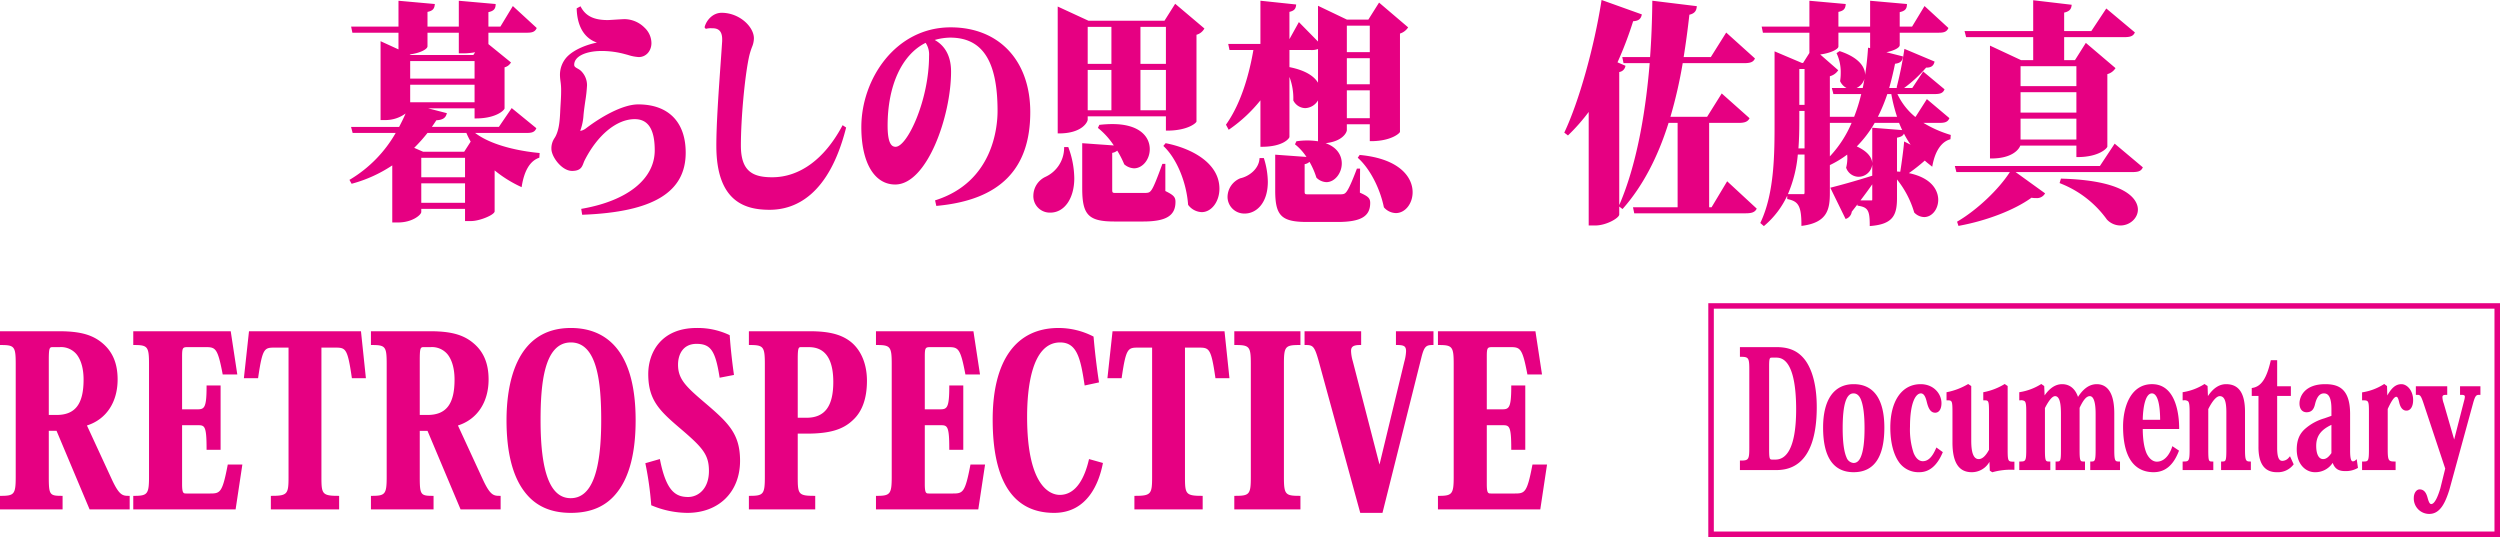
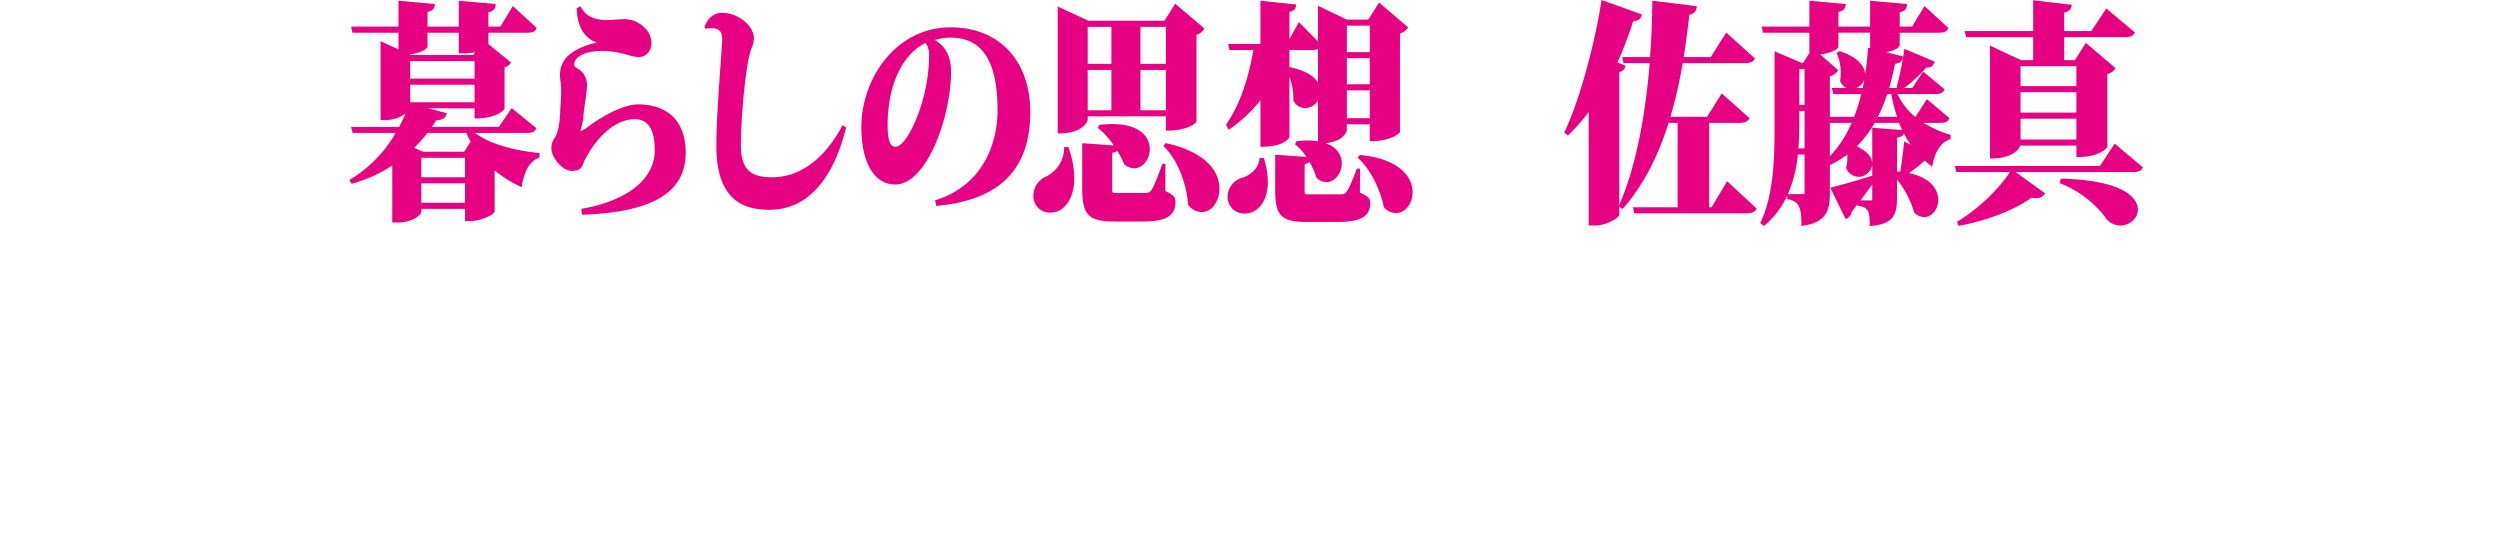
<svg xmlns="http://www.w3.org/2000/svg" id="tit_logo_sp.svg" width="973" height="209" viewBox="0 0 973 209">
  <defs>
    <style>
      .cls-1 {
        fill: #e60082;
        fill-rule: evenodd;
      }
    </style>
  </defs>
  <path id="tit_logo" class="cls-1" d="M1225.63,1258.47l0.28-.1,0.12-1.82-0.44-.04c-3.97-.37-17.08-1.99-24.67-7.76h19.7c1.89,0,3.29-.11,3.98-1.54l0.15-.31-9.6-7.84-4.99,7.33h-26.08c0.63-.9,1.19-1.72,1.74-2.58,2.33-.12,3.48-0.8,3.96-2.31l0.15-.45-7.3-1.88h18.07v3.93h0.46c8.12,0,11.21-3.34,11.21-3.92v-15.97a4.007,4.007,0,0,0,2.27-1.55l0.24-.35-8.79-7.14v-4.44h14.99c1.85,0,2.98-.25,3.66-1.52l0.16-.31-9.3-8.55-4.85,8.01h-4.66v-5.64c1.94-.41,2.71-1.17,2.8-2.72l0.02-.44-14.34-1.27v10.07h-12.19v-5.73c1.88-.39,2.62-1.1,2.8-2.61l0.06-.46-14.15-1.27v10.07h-18.43l0.49,2.37h17.94v6.49l-6.97-3.19v30.7h1.98a13.3,13.3,0,0,0,7.76-2.56c-0.79,1.84-1.69,3.63-2.52,5.22h-18.71l0.62,2.36H1170a50.069,50.069,0,0,1-17.61,18.03l-0.39.22,0.84,1.52,0.35-.09a53.243,53.243,0,0,0,15.48-7.06v22.21h2.35c5.38,0,8.94-2.92,8.94-4.1v-1.19h17.03v4.74h2.43c3.19,0,8.96-2.35,9.09-3.74v-15.97a47.544,47.544,0,0,0,9.95,6.26l0.55,0.26,0.1-.59C1220.1,1263.35,1222.3,1259.73,1225.63,1258.47Zm-44.97-2.42-3.46-1.51a62.713,62.713,0,0,0,5.17-5.79h15.15a26.951,26.951,0,0,0,1.67,3.36l-2.52,3.94h-16.01Zm20.04-26.08v6.84h-25.06v-6.84h25.06Zm0-9.21v6.84h-25.06v-6.84h25.06Zm-5.67-3.01a27.036,27.036,0,0,0,5.89-.41l-0.69,1.06h-24.34l-0.48-.22c3.86-.45,6.97-1.97,6.97-3.16v-5.29h12.19v8.02h0.46Zm1.96,40.66v7.58h-17.03v-7.58h17.03Zm0,9.94v7.57h-17.03v-7.57h17.03Zm41.65-4.83c3.3,0,3.88-1.55,4.45-3.05,0.13-.34.26-0.69,0.43-1.03,5.02-9.91,12.49-16.07,19.51-16.07,5.24,0,7.79,3.97,7.79,12.13,0,11.11-10.53,19.6-28.17,22.71l-0.44.08,0.36,2.29,0.4-.01c27.22-1.07,39.9-8.74,39.9-24.16,0-11.93-6.74-18.78-18.48-18.78-6.07,0-14.53,4.86-20.44,9.4a4.741,4.741,0,0,1-2.05.9h-0.07a3.883,3.883,0,0,1,.19-0.57,21.461,21.461,0,0,0,1.09-5.68c0.16-1.67.43-3.59,0.7-5.44a56.04,56.04,0,0,0,.66-6,7.753,7.753,0,0,0-2.42-5.71,6.833,6.833,0,0,0-1.28-.86c-0.85-.48-1.29-0.77-1.29-1.45,0-3.22,4.35-5.38,10.82-5.38a34.732,34.732,0,0,1,9.05,1.26c0.33,0.08.69,0.19,1.08,0.29a16.512,16.512,0,0,0,4.19.82c2.8,0,4.92-2.35,4.92-5.46a8.334,8.334,0,0,0-2.67-5.97,11.169,11.169,0,0,0-7.71-3.33c-0.55,0-2.03.09-3.47,0.18-1.34.09-2.72,0.18-3.19,0.18-5.28,0-8.47-1.53-10.35-4.96l-0.22-.4-1.49.81,0.01,0.28c0.24,6.8,3.01,11.36,7.88,13.03-3.64.72-8.81,2.56-11.7,5.61a10.23,10.23,0,0,0-2.69,7.05,16.4,16.4,0,0,0,.13,1.81l0.03,0.28a24.388,24.388,0,0,1,.29,4.2c0,1.74-.11,3.62-0.22,5.28-0.06,1.05-.12,2.04-0.15,2.91-0.17,3.39-.43,6.66-1.77,9.3-0.13.24-.26,0.46-0.41,0.7a7.109,7.109,0,0,0-1.23,4.24C1230.61,1258.02,1234.66,1263.52,1238.64,1263.52Zm56.16-9.75c0,22.3,11.84,24.88,20.75,24.88,9.85,0,22.99-5.5,29.68-31.7l0.08-.31-1.37-.92-0.24.45c-6.86,12.78-16.51,19.82-27.16,19.82-7.32,0-12.19-2.1-12.19-12.31,0-10.36,1.45-26.34,3.09-34.19a27.414,27.414,0,0,1,1.25-4.22,8.963,8.963,0,0,0,.73-3.35c0-4.5-5.61-9.94-12.57-9.94-3.33,0-5.83,2.74-6.58,5.44l-0.06.23,0.49,0.59,0.29-.08a7.159,7.159,0,0,1,1.92-.17c1.45,0,4.16,0,4.16,4.29v0.7c-0.19,2.95-.41,6.12-0.65,9.4C1295.66,1233.14,1294.8,1245.34,1294.8,1253.77Zm69.61,15.04c12.41,0,21.74-26.66,21.74-43.95,0-7.08-3.25-10.57-6.36-12.3a22.689,22.689,0,0,1,5.98-.92c12.61,0,18.48,9.07,18.48,28.54,0,6.32-1.73,27.48-23.92,34.67l-0.4.13,0.48,2.16,0.41-.04c24.33-2.31,36.16-14.24,36.16-36.46,0-20.05-12.16-33-30.98-33-21.48,0-34.77,20.16-34.77,38.83C1351.23,1260.25,1356.28,1268.81,1364.41,1268.81Zm11.85-55.14a8.14,8.14,0,0,1,1.33,5.09c0,17.19-8.47,35.37-13.02,35.37-1.34,0-3.11-.85-3.11-8.2C1361.46,1230.3,1366.99,1218.28,1376.26,1213.67Zm60.94,56.69c0,10.33,2.47,12.85,12.58,12.85h11.06c8.98,0,12.65-2.22,12.65-7.65,0-1.85-.71-2.63-3.94-4.21v-10.56h-1.16l-0.11.3c-1.94,5.29-3.23,8.6-4.11,9.83-0.77,1.09-1.19,1.18-3.18,1.18h-10.38c-1.74,0-1.74,0-1.74-1.65V1256.5a4.074,4.074,0,0,0,1.96-.88,37.832,37.832,0,0,1,2.69,5.25l0.05,0.11,0.1,0.07a6.209,6.209,0,0,0,3.68,1.46c3.33,0,6.14-3.42,6.14-7.47,0-4.71-3.82-9.75-14.54-9.75a44.885,44.885,0,0,0-4.82.28l-0.26.02-0.57,1.2,0.29,0.22a29.29,29.29,0,0,1,5.9,6.6l-12.29-.88v17.63Zm32.47-17.64-0.9,1.08,0.3,0.29c4.94,4.78,8.69,13.83,9.33,22.5l0.02,0.15,0.09,0.11a6.885,6.885,0,0,0,5.2,2.71c3.8,0,6.89-4.08,6.89-9.11,0-9.94-10.67-15.65-20.66-17.67Zm-30.34-9.16v-1.29h30.44v5.57h0.46c8.14,0,11.44-3.05,11.44-3.56v-33.75a4.955,4.955,0,0,0,2.88-2.11l0.21-.33-11.38-9.62-4.17,6.61h-29.55l-12-5.54v49.39h0.46C1437.26,1248.93,1439.33,1244.39,1439.33,1243.56Zm9.23-19.34v15.69h-9.23v-15.69h9.23Zm-9.23-2.36v-14.41h9.23v14.41h-9.23Zm20.53,18.05v-15.69h9.91v15.69h-9.91Zm0-18.05v-14.41h9.91v14.41h-9.91Zm-35.07,57.89c5.48,0,9.32-5.51,9.32-13.4a35.322,35.322,0,0,0-2.23-11.82l-0.1-.3h-1.61l-0.01.44a12.493,12.493,0,0,1-7.33,11.19,8.145,8.145,0,0,0-4.64,7.14A6.393,6.393,0,0,0,1424.79,1279.75Zm120.48-7.77,0.07-9.37h-1.23l-0.11.3c-1.78,4.72-3.07,7.58-3.95,8.73-0.77,1-1.27,1-3.35,1h-11.13c-1.81,0-1.81,0-1.81-1.46v-10.29a3.418,3.418,0,0,0,1.89-.91,30.357,30.357,0,0,1,2.66,6.04l0.04,0.12,0.09,0.09a5.751,5.751,0,0,0,3.8,1.66c3.18,0,5.98-3.4,5.98-7.29,0-3.06-1.76-6.27-6.29-7.88,6.75-.72,8.26-4.3,8.26-5.06v-2.29h8.93v6.57h0.46c7.89,0,11.29-3.15,11.29-3.64v-38.24a5.8,5.8,0,0,0,2.94-2.07l0.24-.34-11.32-9.64-4.17,6.62h-8.34l-11.25-5.38v13.92l-7.44-7.57-3.68,6.64v-10.62c1.67-.38,2.38-1.05,2.57-2.4l0.06-.47-13.92-1.47v16.83h-12.53l0.5,2.36h9.29c-1.46,8.52-4.47,20.24-10.51,28.83l-0.16.23,1.06,1.98,0.43-.3a57.08,57.08,0,0,0,11.92-11.16v18.08h0.46c8.54,0,10.83-3.37,10.83-3.83v-23.37a23.428,23.428,0,0,1,1.51,9.04l-0.01.14,0.08,0.12a5.3,5.3,0,0,0,4.55,2.85,6,6,0,0,0,4.99-3.02v15.92a28.525,28.525,0,0,0-8.15-.03l-0.25.03-0.57,1.19,0.29,0.22a20.946,20.946,0,0,1,4.18,4.69l-12.16-.88v13.98c0,9.82,2.44,12.21,12.43,12.21h11.81c9.04,0,12.73-2.13,12.73-7.38C1549.28,1274.09,1548.46,1273.42,1545.27,1271.98Zm-5.08-54.68v-10.31h8.93v10.31h-8.93Zm0,12.49v-10.13h8.93v10.13h-8.93Zm8.93,2.36v10.86h-8.93v-10.86h8.93Zm-31.27-9.03v-6.65h8.4a6.987,6.987,0,0,0,2.72-.39v13.12C1527.65,1226.99,1524.63,1224.47,1517.85,1223.12Zm-8.41,44.6a31.478,31.478,0,0,0-1.45-8.88l-0.1-.33h-1.67l-0.04.41c-0.35,3.89-4.06,6.73-7.45,7.47a7.917,7.917,0,0,0-4.97,7.16,6.507,6.507,0,0,0,6.74,6.56C1504.81,1280.11,1509.44,1276.23,1509.44,1267.72Zm36.02-10.39-0.27-.03-0.76,1.09,0.29,0.27c4.46,4.1,8.33,11.53,9.86,18.9l0.03,0.13,0.09,0.1a6.375,6.375,0,0,0,4.57,2.14c3.59,0,6.52-3.64,6.52-8.11C1565.79,1265.77,1560.45,1258.79,1545.46,1257.33Zm81.08-7.89a74.613,74.613,0,0,0,7.78-8.87v44.19h2.5c4.33,0,9.17-2.82,9.39-4.19v-3.18l1.27,0.97,0.29-.32c7.47-8.5,13.4-19.67,17.64-33.21h3.52v32.83h-17.37l0.49,2.36h43.23c2.07,0,3.51-.25,4.26-1.5l0.19-.31-11.52-10.66-6.06,10.11h-0.95v-32.83h11.43c1.92,0,3.36-.26,4.11-1.5l0.19-.32-10.83-9.64-5.69,9.09h-14.28a179.754,179.754,0,0,0,4.78-20.88h23.84c2.05,0,3.45-.26,4.12-1.52l0.16-.31-11.19-10.08-5.99,9.55h-10.57c0.84-5.25,1.57-10.65,2.23-16.5,2.25-.49,2.7-1.78,2.84-2.87l0.06-.45-17.32-2.12-0.01.5c-0.09,7.83-.38,14.85-0.87,21.44h-10.82l0.49,2.36h10.18c-1.29,15.84-4.39,38.1-11.85,55.24v-51.79a2.82,2.82,0,0,0,2.34-2.06l0.09-.37-3.11-1.34a142.99,142.99,0,0,0,6.09-16.01c1.89-.07,2.91-0.77,3.29-2.25l0.1-.39-15.68-5.62-0.08.54c-2.85,18.07-8.72,38.94-14.28,50.76l-0.16.32,1.44,1.11Zm140.49,11.66,0.98,0.79,0.15-.74c1.03-5.34,3.39-8.85,6.65-9.87l0.3-.09,0.12-1.67-0.34-.1a45.33,45.33,0,0,1-10.29-4.59h5.98c1.83,0,3.29-.11,3.98-1.54l0.15-.31-8.77-7.4-4.39,6.88h-0.19a25.276,25.276,0,0,1-6.88-8.85h14.29c1.72,0,3.21-.11,3.89-1.53l0.16-.32-8.32-6.93-4.24,6.42h-3.18a53.088,53.088,0,0,0,8.56-7.93c1.78,0.03,2.81-.6,3.19-1.98l0.11-.38-11.74-4.94-0.09.57a141.307,141.307,0,0,1-2.87,14.17l-0.09.31,0.26,0.18h-3.14c0.81-2.81,1.57-5.98,2.28-9.44,1.9-.23,2.75-0.93,3.02-2.43l0.07-.41-6.46-1.64c2.94-.6,5.19-1.73,5.19-2.77v-4.83h15.14c1.85,0,2.99-.25,3.66-1.52l0.16-.31-9.3-8.55-4.85,8.01h-4.81v-5.64c1.94-.41,2.71-1.17,2.8-2.72l0.02-.44-14.34-1.27v10.07h-12.34v-5.73c1.88-.39,2.62-1.1,2.8-2.61l0.05-.46-14.14-1.27v10.07h-18.58l0.49,2.37h18.09v7.89l-2.45,3.87h-0.48l-10.63-4.51v27.4c0,12.28,0,27.56-5.41,39.1l-0.14.31,1.39,1.21,0.3-.26a34.163,34.163,0,0,0,8.79-11.59v1.31l0.35,0.08c3.82,0.83,5.17,2.45,5.17,9.86v0.52l0.53-.07c9.74-1.35,10.54-6.62,10.54-12.85v-10.75a39.158,39.158,0,0,0,6.74-4.08c0.04,0.41.07,0.83,0.07,1.25a15.653,15.653,0,0,1-.44,3.71l-0.04.16,0.06,0.14a5.183,5.183,0,0,0,4.74,3.37,5.4,5.4,0,0,0,5.37-4.74v4.32c-6.36,2.04-12.89,3.81-15.79,4.54l-0.54.14,5.95,12.16,0.38-.13a3.388,3.388,0,0,0,2.03-2.7c0.77-.98,1.51-1.93,2.21-2.85v0.49l0.39,0.07c3.65,0.59,4.39,1.83,4.39,7.39v0.49l0.49-.04c8.55-.73,10.12-4.23,10.12-10.84v-7.26a37.173,37.173,0,0,1,6.67,12.76l0.03,0.12,0.09,0.08a5.487,5.487,0,0,0,3.8,1.68c3.01,0,5.46-3.03,5.46-6.74,0-1.92-.84-8.16-11.42-10.36a69.468,69.468,0,0,0,6.18-4.88C1765.75,1260.08,1766.37,1260.58,1767.03,1261.1Zm-22.35,13.27c0,0.64-.03.64-0.37,0.64h-4.22c1.8-2.37,3.35-4.48,4.59-6.27v5.63Zm12.4-22.31-0.05.67c-0.22,2.51-.86,7.4-1.45,11.12-0.21-.02-0.43-0.04-0.65-0.05-0.2-.02-0.41-0.03-0.62-0.05v-13.16c1.56-.29,2.37-0.75,2.7-1.6a38.081,38.081,0,0,0,2.61,4.34Zm-38.75-11.88v14.59h-2.38c0.23-3.06.34-6.38,0.34-10.39v-4.2h2.04Zm-2.04-2.37v-13.95h2.04v13.95h-2.04Zm20.35,7.02a43.954,43.954,0,0,1-8.46,13.03v-13.03h8.46Zm-12.22-26.63c3.86-.46,7.09-2.01,7.09-3.09v-5.38h12.34v6l-0.8-.17-0.04.52c-0.22,3.41-.6,6.8-1.13,10.15,0-.06.01-0.12,0.01-0.18,0-1.75-.95-6.14-9.71-9.09l-0.21-.07-1.21.8,0.19,0.36a17.226,17.226,0,0,1,1.46,7.36,20.009,20.009,0,0,1-.22,3.03l-0.02.15,0.06,0.13a5.6,5.6,0,0,0,2.44,2.53h-5.72l0.61,2.36h10.83a67.016,67.016,0,0,1-2.76,8.85h-9.45v-15.79a5.518,5.518,0,0,0,3.02-2l0.24-.33Zm17.23,9.45c-0.2,1.2-.43,2.41-0.67,3.6h-2.4A5.813,5.813,0,0,0,1741.65,1227.65Zm5.22,14.81a66.085,66.085,0,0,0,3.67-8.85h1.56a61.7,61.7,0,0,0,2.24,8.85h-7.47Zm-35.01,30.09a50.144,50.144,0,0,0,3.85-15.41h2.62v14.59c0,0.82-.18.82-0.3,0.82h-6.17Zm26.8-18.56a44.634,44.634,0,0,0,6.97-9.16h9.49c0.38,0.96.79,1.9,1.21,2.8l-11.65-.92v13.8C1744.57,1258.67,1743.38,1256.16,1738.66,1253.99Zm59.58,9.98c-4.32,6.74-12.7,14.68-20.24,19.13l-0.31.19,0.54,1.63,0.4-.07c10.81-2.01,21.53-6.18,28.03-10.9a8.619,8.619,0,0,0,1.8.14,3.605,3.605,0,0,0,3.26-1.48l0.23-.36-11.48-8.28h45.32c2.1,0,3.37-.24,4.04-1.52l0.17-.32-10.97-9.22-5.75,8.7h-56.46l0.61,2.36h20.81Zm9.08-52.51v8.94h-4.74l-12.08-5.64v43.93h0.46c8.22,0,10.83-3.58,11.34-5.02h21.83v4.47h0.46c8.39,0,11.59-3.49,11.59-4.1v-28.19a5.279,5.279,0,0,0,2.94-2l0.25-.33-11.56-9.83-4.23,6.71h-4.21v-8.94h23.24c2.1,0,3.45-.25,4.12-1.52l0.17-.32-11.13-9.32-5.83,8.8h-10.57v-7.2c1.83-.4,2.69-1.19,2.87-2.6l0.06-.45-14.98-1.76v12.01H1780.6l0.62,2.36h26.1Zm-4.92,19.06v-7.76h21.73v7.76H1802.4Zm21.73,12.67v8.12H1802.4v-8.12h21.73Zm0-10.31v7.94H1802.4v-7.94h21.73Zm-5.66,33.65-0.35-.01-0.53,1.73,0.38,0.16a40.341,40.341,0,0,1,18.03,14.02,7.214,7.214,0,0,0,5.25,2.33c3.7,0,6.82-2.84,6.82-6.2C1848.07,1275.94,1845.93,1267.32,1818.47,1266.53Z" transform="translate(-1016 -1197)" />
-   <path id="tit_logo.svg_のコピー" data-name="tit_logo.svg のコピー" class="cls-1" d="M1040.36,1389.98h-0.46c-4.59,0-4.91-.48-4.91-7.38v-17.92h3.02l12.86,30.57h15.6v-5.27h-0.46c-2.29,0-3.62-.28-6.39-6.2l-9.78-21.18c7.49-2.37,11.94-9.03,11.94-17.94,0-6.1-1.89-10.67-5.76-13.98-3.91-3.38-8.82-4.76-16.95-4.76h-23.08v5.36h0.45c5.2,0,5.68.62,5.68,7.38v43.85c0,6.77-.53,7.47-5.68,7.47h-0.45v5.27h24.37v-5.27Zm-3.86-57.88h2.72a7.861,7.861,0,0,1,6.68,2.92c1.72,2.24,2.63,5.61,2.63,9.73,0,9.51-3.25,13.75-10.52,13.75h-3.02v-21.12C1034.99,1332.49,1035.22,1332.1,1036.5,1332.1Zm73.83,45.69h-5.68l-0.07.36c-2.02,10.55-2.9,10.92-6.74,10.92h-9.31c-1.1,0-1.66,0-1.66-3.65v-22.93h5.98c2.73,0,3.55,0,3.55,9.1v0.46h5.46v-25.02h-5.46v0.45c0,8.41-.93,8.83-3.63,8.83h-5.9v-20.47c0-3.53.25-3.74,2.19-3.74h6.97c3.81,0,4.69.35,6.58,10.28l0.07,0.37h5.68l-2.56-16.83h-37.93v5.36h0.46c5.14,0,5.67.69,5.67,7.38v43.94c0,6.62-.58,7.38-5.67,7.38h-0.46v5.27h39.83Zm6.17-33.97c1.69-11.53,2.44-11.53,6.59-11.53h5.21v50.31c0,6.55-.35,7.38-6.42,7.38h-0.46v5.27h26.57v-5.27h-0.46c-6.19,0-6.43-.84-6.43-7.38v-50.31h5.14c4.23,0,4.99,0,6.66,11.53l0.06,0.38h5.45l-1.92-18.28h-43.58l-1.99,18.28h5.52Zm94.35,46.16h-0.46c-2.29,0-3.62-.28-6.39-6.2l-9.77-21.18c7.48-2.37,11.93-9.03,11.93-17.94,0-6.1-1.88-10.67-5.76-13.98-3.91-3.38-8.82-4.76-16.95-4.76h-23.08v5.36h0.46c5.19,0,5.67.62,5.67,7.38v43.85c0,6.77-.53,7.47-5.67,7.47h-0.46v5.27h24.37v-5.27h-0.46c-4.59,0-4.91-.48-4.91-7.38v-17.92h3.02l12.87,30.57h15.59v-5.27Zm-31.48-52.6c0-4.89.23-5.28,1.51-5.28h2.72a7.861,7.861,0,0,1,6.68,2.92c1.72,2.24,2.63,5.61,2.63,9.73,0,9.51-3.24,13.75-10.52,13.75h-3.02v-21.12Zm58.82,59.23c8.07,0,14.03-2.71,18.22-8.28,4.64-6.07,6.98-15.4,6.98-27.74,0-29.71-13.7-35.94-25.2-35.94-21.8,0-25.05,22.51-25.05,35.94,0,12.33,2.34,21.67,6.97,27.74C1224.3,1393.9,1230.21,1396.61,1238.19,1396.61Zm0-66.33c10.46,0,11.8,16.2,11.8,30.31,0,20.39-3.88,30.3-11.88,30.3-7.89,0-11.72-9.91-11.72-30.3C1226.39,1346.48,1227.73,1330.28,1238.19,1330.28Zm45.63,60.15c-4.95,0-8.5-2.39-10.9-14.28l-0.1-.49-5.65,1.62,0.08,0.41a125.619,125.619,0,0,1,2.19,15.68l0.02,0.28,0.26,0.1a36.582,36.582,0,0,0,13.8,2.86c12.27,0,20.51-8.15,20.51-20.28,0-10.89-4.88-15.06-14.61-23.36-6.77-5.79-9.53-8.68-9.53-14.04,0-3.92,1.89-8.1,7.19-8.1,5.49,0,7.32,2.62,8.93,12.72l0.07,0.46,5.58-1.08-0.06-.42c-0.73-5.22-1.32-10.75-1.58-14.8l-0.02-.26-0.23-.11a28.8,28.8,0,0,0-12.62-2.69c-13.91,0-18.85,9.65-18.85,17.92,0,10.57,4.76,14.63,13.4,21.99,8.04,6.91,10.22,9.64,10.22,15.77C1291.92,1387.27,1287.72,1390.43,1283.82,1390.43Zm49.47-.45h-0.46c-6.15,0-6.35-.73-6.35-7.38v-16.83h3.47c8.84,0,14.04-1.51,17.95-5.22,3.66-3.32,5.52-8.48,5.52-15.34,0-6.19-2.05-11.42-5.76-14.72-3.68-3.2-8.62-4.57-16.5-4.57h-23.69v5.36h0.46c5.21,0,5.75.69,5.75,7.38v43.94c0,6.69-.54,7.38-5.75,7.38h-0.46v5.27h25.82v-5.27Zm-3.03-57.88c2.75,0,10.06,0,10.06,13.56,0,9.5-3.32,13.93-10.44,13.93h-3.4v-22.84c0-4.42.33-4.65,1.28-4.65h2.5Zm69.13,45.69h-5.68l-0.07.36c-2.02,10.55-2.9,10.92-6.74,10.92h-9.31c-1.1,0-1.66,0-1.66-3.65v-22.93h5.97c2.73,0,3.56,0,3.56,9.1v0.46h5.45v-25.02h-5.45v0.45c0,8.41-.94,8.83-3.63,8.83h-5.9v-20.47c0-3.53.25-3.74,2.19-3.74h6.96c3.82,0,4.7.35,6.59,10.28l0.07,0.37h5.68l-2.56-16.83h-37.93v5.36h0.46c5.14,0,5.67.69,5.67,7.38v43.94c0,6.62-.59,7.38-5.67,7.38h-0.46v5.27h39.82Zm26.88,18.82c13.13,0,17.49-11.91,18.91-19.01l0.08-.41-5.41-1.52-0.11.46c-1.46,6.15-4.6,13.48-11.28,13.48-2.98,0-12.71-2.19-12.71-30.39,0-10.81,1.67-28.94,12.86-28.94,6.52,0,7.93,6.15,9.46,16.27l0.08,0.48,5.58-1.2-0.06-.41c-0.85-5.64-1.56-11.58-2.04-17.17l-0.02-.25-0.23-.12a29.629,29.629,0,0,0-13.37-3.23c-16.55,0-25.66,12.66-25.66,35.66C1402.35,1384.4,1410.4,1396.61,1426.27,1396.61Zm26.32-52.79c1.69-11.53,2.44-11.53,6.59-11.53h5.22v50.31c0,6.55-.36,7.38-6.43,7.38h-0.46v5.27h26.57v-5.27h-0.46c-6.19,0-6.43-.84-6.43-7.38v-50.31h5.14c4.23,0,4.99,0,6.67,11.53l0.05,0.38h5.45l-1.92-18.28H1449l-1.99,18.28h5.53Zm69.54,46.16h-0.46c-5.47,0-5.97-.62-5.97-7.38v-43.94c0-6.76.5-7.38,5.97-7.38h0.46v-5.36h-25.74v5.36h0.46c5.47,0,5.97.62,5.97,7.38v43.94c0,6.76-.5,7.38-5.97,7.38h-0.46v5.27h25.74v-5.27Zm7.07-52.57,16.21,59.2h8.65l15.15-60.48c1.05-4.24,1.85-4.85,4.25-4.85h0.45v-5.36H1559.3v5.36h0.46c2.76,0,3.48.51,3.48,2.46a17.315,17.315,0,0,1-.67,4l-9.67,40.07-10.41-40.27a15.771,15.771,0,0,1-.66-3.89c0-1.5.57-2.37,3.47-2.37h0.46v-5.36h-22.03v5.36h0.46C1526.97,1331.28,1527.6,1331.74,1529.2,1337.41Zm88.91,40.38h-5.67l-0.07.36c-2.02,10.55-2.91,10.92-6.74,10.92h-9.31c-1.11,0-1.66,0-1.66-3.65v-22.93h5.97c2.73,0,3.55,0,3.55,9.1v0.46h5.46v-25.02h-5.46v0.45c0,8.41-.93,8.83-3.63,8.83h-5.89v-20.47c0-3.53.24-3.74,2.19-3.74h6.96c3.82,0,4.69.35,6.59,10.28l0.07,0.37h5.68l-2.56-16.83h-37.94v5.36h0.46c5.14,0,5.67.69,5.67,7.38v43.94c0,6.62-.58,7.38-5.67,7.38h-0.46v5.27h39.83Zm104.97-22.39c0-7.66-1.47-13.84-4.25-17.88-2.67-3.75-6.18-5.42-11.39-5.42h-14.26v3.77h0.36c3.02,0,3.29.43,3.29,5.04v30.29c0,4.62-.27,5.05-3.29,5.05h-0.36v3.71h13.5C1710.74,1379.96,1723.08,1379.96,1723.08,1355.4Zm-15.64-19.21c6.29,0,7.62,10.92,7.62,20.09,0,16.19-4.36,19.59-8.02,19.59h-1.2c-1.02,0-1.3,0-1.3-4.04v-32.36c0-3.28.31-3.28,1.12-3.28h1.78Zm30.01,44.59c7.92,0,11.94-5.84,11.94-17.35,0-11.06-4.13-16.91-11.94-16.91-7.67,0-11.9,6.01-11.9,16.91C1725.55,1374.94,1729.56,1380.78,1737.45,1380.78Zm-0.09-30.67h0.05c1.2,0,2.14.75,2.79,2.23,0.98,2.27,1.48,6.09,1.48,11.34,0,5.31-.51,9.13-1.53,11.33-0.66,1.46-1.56,2.18-2.74,2.18a3.19,3.19,0,0,1-2.75-2.17c-0.99-2.25-1.49-6.06-1.49-11.34C1733.17,1354.55,1734.54,1350.11,1737.36,1350.11Zm25.66,30.67c3.86,0,6.89-2.55,9.02-7.56l0.11-.25-2.51-1.81-0.17.41c-1.45,3.36-3.07,4.93-5.11,4.93-1.47,0-2.75-1.15-3.59-3.23a28.852,28.852,0,0,1-1.4-10.09c0-9.65,2.28-13.07,4.23-13.07,1.07,0,1.78,1.06,2.33,3.43,0.51,2.03,1.29,4.09,3.24,4.09,1.51,0,2.45-1.43,2.45-3.73,0-3.63-3.03-7.38-8.11-7.38-7.28,0-11.8,6.48-11.8,16.91,0,5.55,1.17,10.3,3.32,13.37A9.244,9.244,0,0,0,1763.02,1380.78Zm12.88-23.43v11.85c0,7.79,2.45,11.58,7.49,11.58a7.853,7.853,0,0,0,6.9-4.03l0.14,3.43,0.97,0.63,0.16-.05a25.943,25.943,0,0,1,8.09-.92h0.36v-3.16h-0.36c-2.08,0-2.27-.13-2.27-4.72v-24.71l-1.15-.8-0.2.12a24.31,24.31,0,0,1-7.84,3.03l-0.3.05v3.16h0.36c1.62,0,1.87,0,1.87,4.41v14.84c-1.29,2.4-2.64,3.62-4.01,3.62-2.9,0-2.9-5.33-2.9-7.61v-20.82l-1.19-.79-0.2.11a25.884,25.884,0,0,1-7.94,3.03l-0.29.05v3.16h0.35C1775.71,1352.81,1775.9,1352.95,1775.9,1357.35Zm38.08,19.27h-0.36c-1.44,0-1.73,0-1.73-4.6V1355.8c1.61-3.11,2.9-4.62,3.96-4.62,2.27,0,2.27,4.83,2.27,7.42v13.61c0,4.41-.23,4.41-1.74,4.41h-0.35v3.34h11.45v-3.34h-0.36c-1.47,0-1.74,0-1.74-4.6v-16.29c1.47-3.15,2.7-4.55,3.97-4.55,2.27,0,2.27,5.44,2.27,7.23v13.8c0,4.41-.4,4.41-1.74,4.41h-0.35v3.34h11.58v-3.34h-0.36c-1.47,0-1.87,0-1.87-4.6v-14.17c0-9.36-3.7-11.33-6.81-11.33-3.53,0-5.83,2.7-7.31,4.96-0.61-1.84-2.23-4.96-6.19-4.96-2.5,0-4.79,1.47-6.81,4.38l-0.15-3.65-1.14-.8-0.21.13a22.136,22.136,0,0,1-8.05,3.02l-0.31.05v3.17l0.37-.01a2.349,2.349,0,0,1,1.75.35c0.51,0.49.6,1.78,0.6,4.31v14.3c0,4.69-.23,4.85-2.36,4.85h-0.36v3.34h12.08v-3.34Zm40.21,4.16c4.45,0,7.65-2.66,9.78-8.13l0.1-.26-2.59-1.74-0.15.45c-0.29.93-1.97,5.58-5.89,5.58-1.56,0-3.02-1.18-3.99-3.23-0.98-2.28-1.46-5.39-1.49-9.48h14.17v-0.35c0-4.01-.76-17.1-10.56-17.1-8.32,0-11.27,8.87-11.27,16.47C1842.3,1377.69,1848.76,1380.78,1854.19,1380.78Zm-0.67-30.67c2.04,0,3.17,3.64,3.21,10.27h-6.77C1850.05,1355.35,1851.03,1350.11,1853.52,1350.11Zm23.9,26.51h-0.36c-1.42,0-1.6,0-1.6-4.79v-15.6c1.6-3.21,3.22-5.05,4.46-5.05,1.81,0,2.58,1.88,2.58,6.29v14.3c0,4.85-.23,4.85-1.69,4.85h-0.36v3.34h11.59v-3.34h-0.36c-1.58,0-1.92-.4-1.92-4.66v-14.68c0-7.24-2.4-10.76-7.35-10.76-2.67,0-5.04,1.56-7.08,4.64l-0.14-3.92-1.2-.79-0.2.13a21.7,21.7,0,0,1-8.01,3.02l-0.3.04v3.18l0.37-.01a2.3,2.3,0,0,1,1.72.35c0.53,0.5.63,1.87,0.63,4.37v14.24c0,4.67-.27,4.85-2.36,4.85h-0.36v3.34h11.94v-3.34Zm17.58-5.6c0,6.47,2.39,9.76,7.09,9.76a7.627,7.627,0,0,0,6.47-2.9l0.14-.16-1.43-3.15-0.37.42a3.4,3.4,0,0,1-2.58,1.38c-0.96,0-2.05-.57-2.05-5.04v-20.22h5.34v-3.77h-5.34v-10.16h-2.47l-0.06.27c-1.56,6.83-3.67,9.97-7.06,10.52l-0.3.05v3.09H1895v19.91Zm25.61-11.19a19.542,19.542,0,0,0-7.34,3.96c-2.31,1.97-3.38,4.56-3.38,8.17,0,5.79,3.54,8.82,7.04,8.82a8,8,0,0,0,6.95-3.64c0.82,2.26,2.23,3.2,4.77,3.2a9.231,9.231,0,0,0,4.86-1.12l0.21-.12-0.49-3.39-0.5.44a1.572,1.572,0,0,1-1.01.41c-0.45,0-1.06-.43-1.06-4.16v-14.3c0-10.2-4.92-11.58-9.72-11.58-7.88,0-9.98,4.72-9.98,7.5,0,2.12,1.06,3.43,2.76,3.43,2.13,0,2.81-1.4,3.2-2.79,0.45-1.95,1.3-4.55,3.53-4.55,1.26,0,2.94.63,2.94,6.11v2.63Zm2.78,2.52v11c-0.82,1.15-1.81,2.33-3.21,2.33-1.72,0-2.71-1.88-2.71-5.17C1917.47,1366.77,1919.25,1364.3,1923.39,1362.35Zm24.98,14.27h-0.35c-2.38,0-2.72-.29-2.72-4.79v-15.66c1.03-2.22,2.34-4.74,3.34-4.74,0.42,0,.73.37,1.17,2.36,0.5,2.01,1.44,3.03,2.79,3.03,1.58,0,2.59-1.62,2.59-4.11,0-3.7-2.35-6.19-4.55-6.19-2.37,0-3.93,1.66-5.51,4.39l-0.1-3.65-1.1-.82-0.21.14a21.544,21.544,0,0,1-8.1,3.08l-0.3.05v3.1h0.36c2.08,0,2.31.14,2.31,4.35v14.67c0,4.79-.26,4.79-2.31,4.79h-0.36v3.34h13.05v-3.34Zm13.09,20.4c4.43,0,6.34-4.76,7.79-9.23l9.31-33.99c0.84-2.98,1.26-3.13,2.46-3.13h0.36v-3.33h-7.93v3.33h0.36c1.41,0,1.51.3,1.51,0.78a6.994,6.994,0,0,1-.3,1.55l-3.86,15.06-4.05-14.02a8.116,8.116,0,0,1-.52-2.4c0-.65.22-0.97,1.51-0.97h0.36v-3.33h-12.21v3.33h0.36c1.33,0,1.57,0,2.91,4.15l8.16,24.55-1.92,7.78c-0.57,1.81-1.91,6.03-3.54,6.03-0.63,0-1.03-1.02-1.44-2.57-0.41-1.46-1.14-3.14-3.06-3.14-1.27,0-2.27,1.45-2.27,3.3A6,6,0,0,0,1961.46,1397.02Zm-280.59-82.01v90.98H1989v-90.98H1680.87Zm305.98,88.85H1683.02v-86.73h303.83v86.73Z" transform="translate(-1016 -1197)" />
</svg>